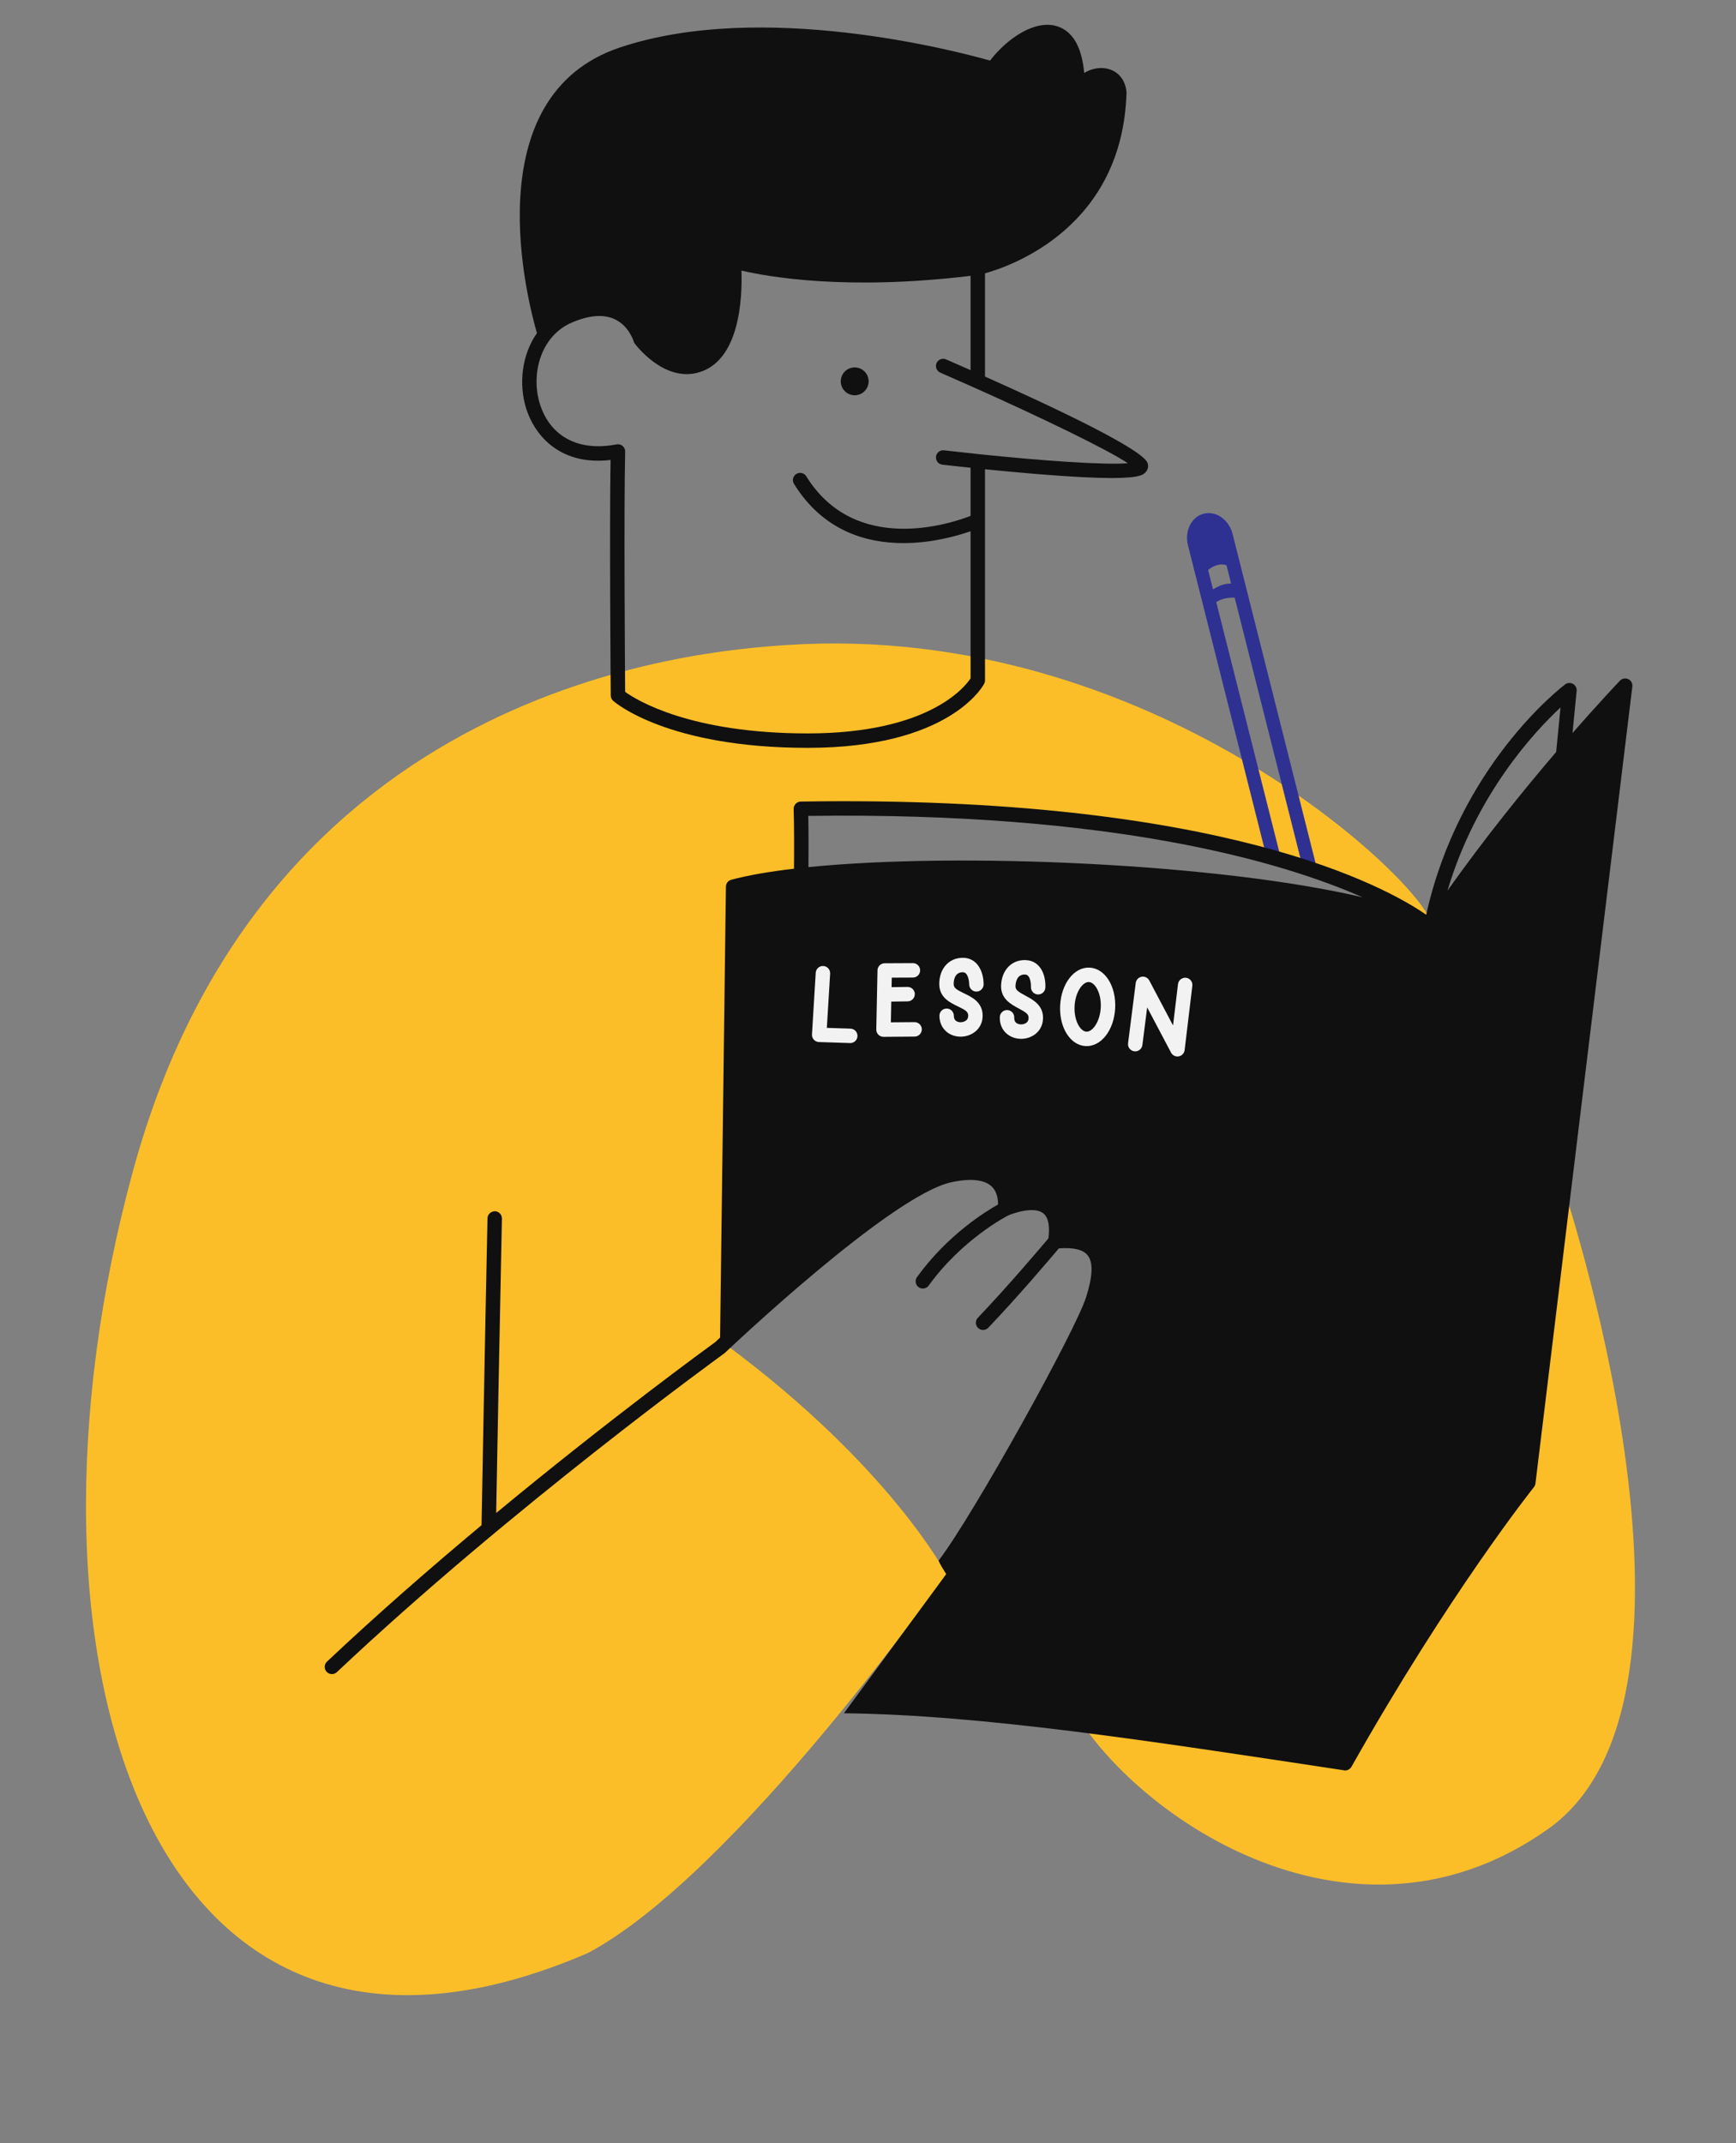
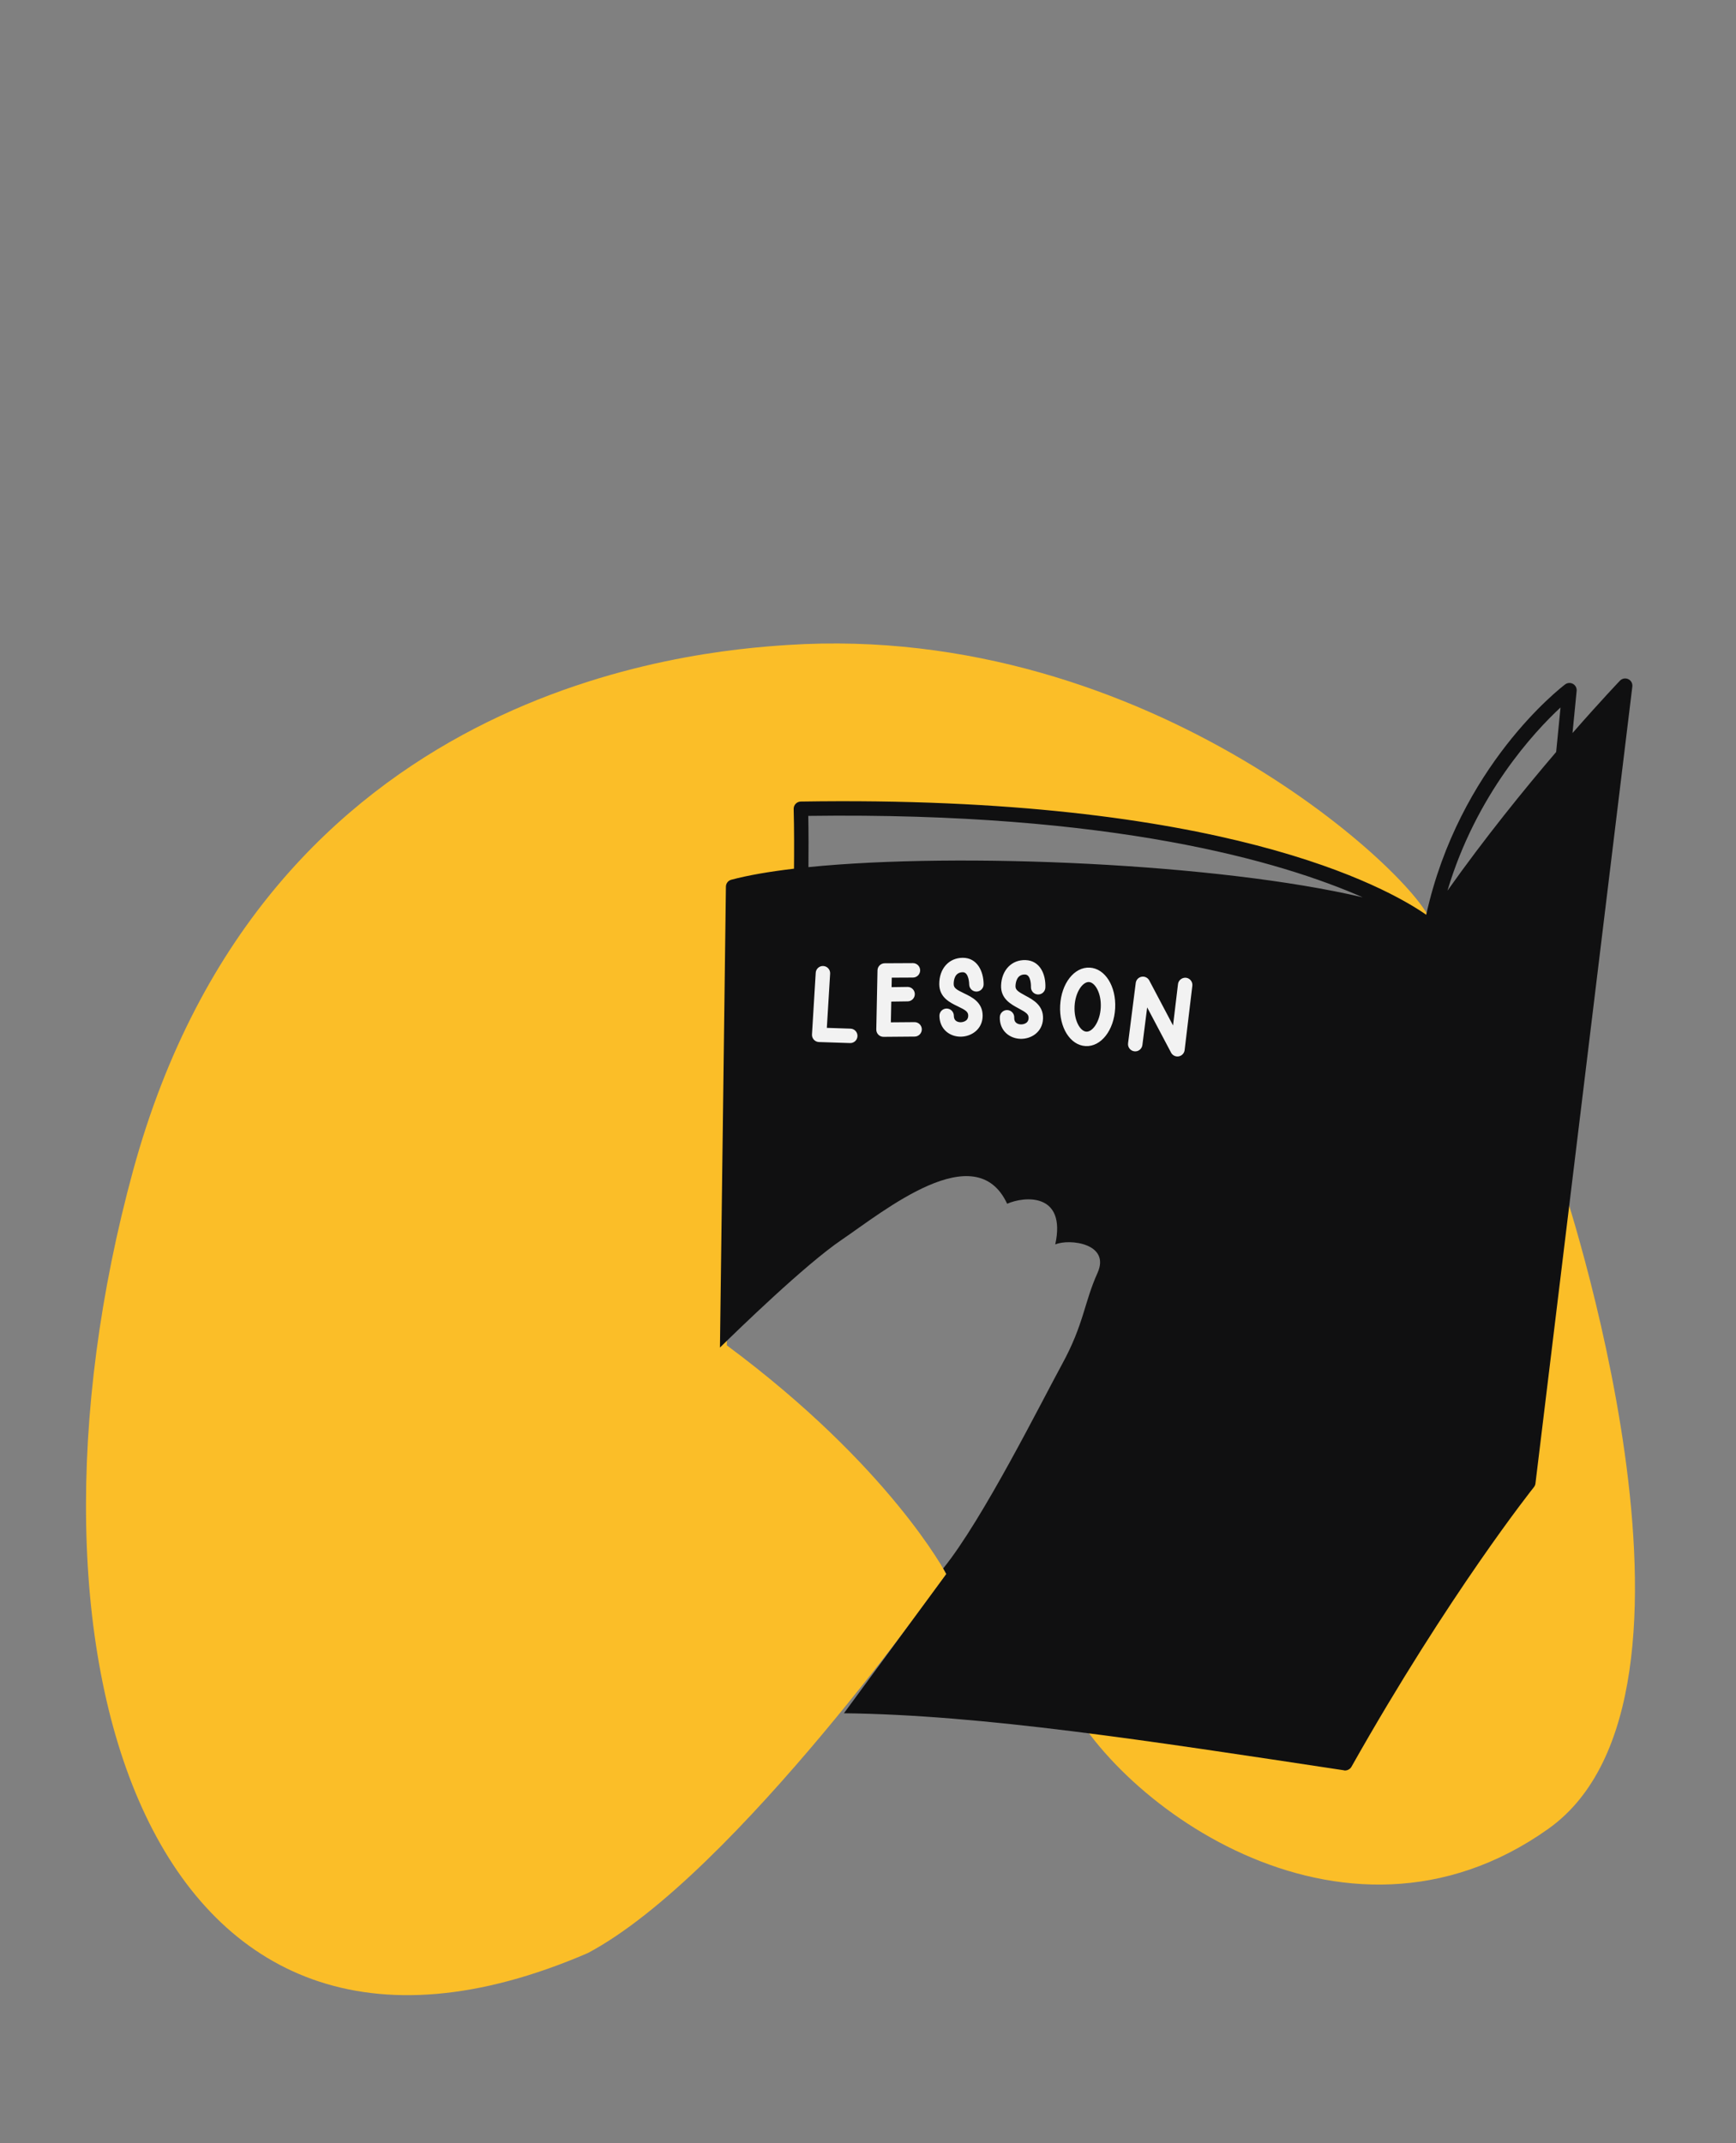
<svg xmlns="http://www.w3.org/2000/svg" fill="#000000" height="371.2" preserveAspectRatio="xMidYMid meet" version="1" viewBox="-14.9 -4.3 300.8 371.2" width="300.8" zoomAndPan="magnify">
  <rect x="-14.9" y="-4.3" width="300.8" height="371.2" fill="#808080" stroke="none" />
  <g id="change1_1">
    <path d="M149.068,268.336c0,0-36.545,52.083-62.11,65.649c-76.174,32.87-101.877-51.149-78.783-135.587 c22.956-83.935,97.338-89.932,113.348-90.978c63.089-4.123,110.017,41.003,111.575,48.186 c-7.817-4.508-24.687-12.189-54.445-16.686c-15.261-1.956-54.391-3.326-54.391-3.326l-0.438,12.714 c-7.285,0.511-11.692,0.982-11.692,0.982s-0.891,64.7-1.094,79.435C139.349,249.724,149.068,268.336,149.068,268.336z M168.871,287.55c7.869,19.435,48.574,50.466,84.522,24.913c32.478-23.087,2.103-112.696,2.103-112.696 S156.725,257.551,168.871,287.55z" fill="#fbbe28" />
  </g>
  <g id="change2_1">
-     <path d="M183.939,75.891c-0.845-2.365-15.889-9.49-28.166-14.969V43.045 c4.649-1.292,23.811-8.024,24.52-31.262c0.002-0.05,0-0.101-0.004-0.151c-0.21-2.307-1.69-3.886-3.862-4.121 c-1.095-0.12-2.374,0.157-3.468,0.837c-0.403-4.482-1.947-7.191-4.609-8.073 c-3.793-1.254-8.618,1.935-11.706,5.918C150.758,4.527,117.169-4.297,92.562,3.907 C67.146,12.38,76.622,48.217,78.14,53.395c-2.622,3.725-3.184,8.789-1.898,12.955 c1.587,5.144,6.253,10.03,14.653,9.017c-0.206,11.771,0.028,40.499,0.031,40.802 c0.003,0.355,0.157,0.692,0.423,0.927c0.377,0.332,9.502,8.139,33.697,8.139c24.474,0,30.347-10.65,30.584-11.104 c0.095-0.179,0.144-0.378,0.144-0.581V76.977c2.711,0.274,5.899,0.577,9.108,0.84 c6.076,0.497,10.131,0.683,12.861,0.682c5.06,0,5.568-0.638,5.949-1.117 C184.029,76.958,184.122,76.4,183.939,75.891z M154.542,74.347c-0.007-0-0.012-0.004-0.019-0.004 c-0.002,0-0.004,0.001-0.006,0.001c-1.954-0.204-3.915-0.42-5.849-0.645c-0.677-0.078-1.306,0.411-1.386,1.097 c-0.08,0.686,0.411,1.307,1.097,1.387c0.039,0.004,1.978,0.23,4.894,0.536v8.339 c-3.627,1.404-20.023,6.785-28.47-6.862c-0.363-0.586-1.134-0.767-1.721-0.405 c-0.587,0.364-0.768,1.134-0.405,1.721c5.021,8.11,12.469,10.259,18.955,10.259c4.938,0,9.314-1.245,11.641-2.056 v25.485c-0.979,1.483-7.261,9.534-28.228,9.534c-20.345,0-29.631-5.762-31.625-7.194 c-0.034-4.439-0.233-31.877,0.004-41.612c0.009-0.379-0.154-0.741-0.444-0.986 c-0.29-0.244-0.674-0.343-1.046-0.271c-6.566,1.291-11.542-1.349-13.304-7.058 c-1.562-5.063,0.089-11.701,5.559-14.045c3.007-1.289,5.513-1.48,7.45-0.566c2.45,1.156,3.24,3.778,3.247,3.799 c0.041,0.146,0.108,0.284,0.199,0.406c0.195,0.264,4.855,6.445,10.676,5.104c7.619-1.758,7.972-13.257,7.812-17.748 c4.596,1.085,18.21,3.51,39.7,0.914v16.335c-1.49-0.658-2.921-1.286-4.251-1.865 c-0.632-0.276-1.369,0.015-1.645,0.647c-0.275,0.633,0.015,1.37,0.647,1.645c1.98,0.862,3.982,1.746,5.97,2.635 c0.028,0.013,0.054,0.026,0.083,0.037c11.672,5.221,22.849,10.625,26.446,13.025 C176.56,76.27,165.684,75.512,154.542,74.347z M133.986,59.472c-1.259-0.437-2.634,0.229-3.071,1.488 c-0.437,1.259,0.229,2.634,1.488,3.071c1.259,0.437,2.634-0.229,3.071-1.488 C135.911,61.284,135.244,59.909,133.986,59.472z M175.486,211.537c-1.236-1.518-3.25-2.223-6.142-2.158 c0.133-2.576-0.537-4.436-1.999-5.542c-2.044-1.546-4.984-1.071-6.866-0.511c-0.132-1.199-0.57-2.717-1.813-3.913 c-1.897-1.826-5.002-2.295-9.23-1.39c-11.025,2.362-38.517,28.352-40.386,30.128 c-1.232,0.893-18.027,13.112-37.976,29.615c0.147-8.003,0.595-32.185,0.994-50.994 c0.015-0.69-0.533-1.262-1.223-1.276c-0.681,0.019-1.261,0.533-1.276,1.224 c-0.448,21.089-0.957,48.936-1.034,53.157c-8.77,7.319-18.033,15.385-26.781,23.634 c-0.502,0.474-0.526,1.265-0.052,1.767c0.246,0.261,0.578,0.393,0.91,0.393c0.308,0,0.616-0.113,0.857-0.341 c30.253-28.527,66.749-54.937,67.114-55.2c0.046-0.033,0.09-0.069,0.131-0.108 c0.286-0.273,28.758-27.305,39.247-29.552c3.308-0.71,5.714-0.454,6.962,0.734c1.001,0.954,1.121,2.362,1.104,3.135 c-2.053,1.141-8.712,5.203-14.036,12.566c-0.404,0.56-0.279,1.341,0.28,1.745 c0.222,0.16,0.477,0.237,0.731,0.237c0.388,0,0.769-0.18,1.014-0.518c5.742-7.94,13.339-11.918,13.729-12.119 c1.091-0.491,4.521-1.611,6.097-0.417c1.101,0.836,1.124,2.768,0.917,4.366c-1.188,1.413-7.04,8.332-12.224,13.747 c-0.477,0.498-0.46,1.29,0.039,1.768c0.242,0.231,0.554,0.347,0.864,0.347c0.329,0,0.657-0.129,0.903-0.386 c5.082-5.308,10.799-12.047,12.229-13.745c2.494-0.191,4.175,0.2,4.979,1.187 c0.992,1.217,0.906,3.596-0.26,7.273c-1.867,5.882-19.44,37.57-25.541,45.612 c0.156,0.548,0.874,1.657,1.321,2.334c6.04-7.382,24.456-40.425,26.603-47.191 C176.667,218.001,177.548,214.067,175.486,211.537z" fill="#101011" />
-   </g>
+     </g>
  <g id="change3_1">
-     <path d="M207.241,145.152l-11.4-45.164c0.653-0.418,1.698-0.837,3.192-0.774l11.757,46.572l2.526,0.451 l-14.638-58.032c-0.622-2.482-2.862-4.066-4.996-3.532c-2.132,0.536-3.362,2.989-2.741,5.469l13.761,54.556 L207.241,145.152z M194.434,94.423c1.511-1.196,2.649-1.019,3.181-0.814l0.802,3.171 c-0.734-0.015-1.847,0.155-3.131,1.014L194.434,94.423z" fill="#2e3192" />
-   </g>
+     </g>
  <g id="change2_2">
    <path d="M267.233,113.333c-0.485-0.229-1.065-0.123-1.438,0.264c-0.078,0.081-3.362,3.517-8.223,9.077 l0.716-7.306c0.048-0.494-0.2-0.97-0.634-1.213c-0.434-0.242-0.969-0.206-1.364,0.094 c-0.765,0.578-18.366,14.148-24.068,39.895c-6.782-4.715-35.344-20.778-108.372-19.605 c-0.334,0.005-0.652,0.144-0.883,0.386s-0.355,0.565-0.346,0.899c0.095,3.416,0.084,7.446,0.056,10.342 c-4.262,0.501-7.951,1.138-10.868,1.915c-0.541,0.144-0.92,0.631-0.928,1.191l-1.032,79.837 c3.131-3.075,14.78-14.381,21.065-18.646c7.304-4.957,23.217-18.056,28.696-6.261 c2.98-1.322,10.286-1.956,8.339,7.043c2.487-1.044,9.621-0.146,7.313,4.957 c-2.308,5.103-2.348,8.87-6.13,15.783c-3.504,6.404-13.721,26.901-20.599,35.383 c0.686,1.22,0.535,0.969,0.535,0.969l-17.738,24.116l-0,0c23.925,0.266,52.702,4.75,86.454,9.85 c0.06,0.009,0.116,0.018,0.174,0.028c0.032,0.006,0.057,0.025,0.09,0.028c0.043,0.005,0.085,0.006,0.127,0.007 c0,0,0.001,0,0.001,0c0,0,0-0,0.001-0c0.001,0,0.001,0,0.001,0 c0.002,0,0.003-0.001,0.005-0.001c0.137-0.001,0.269-0.031,0.396-0.074c0.038-0.013,0.072-0.029,0.108-0.045 c0.095-0.043,0.183-0.097,0.265-0.163c0.026-0.021,0.053-0.037,0.077-0.059c0.091-0.085,0.172-0.181,0.236-0.294 c16.962-30.068,31.475-48.264,31.619-48.444c0.146-0.182,0.238-0.4,0.267-0.631l16.788-138.041 C268.002,114.079,267.718,113.564,267.233,113.333z M125.18,145.894c0.023-2.536,0.032-5.847-0.029-8.874 c52.732-0.709,81.944,7.89,96.065,14.106C196.467,145.284,151.489,143.252,125.18,145.894z M254.739,125.95 c-5.51,6.445-12.361,14.885-18.836,24.025c4.972-16.69,15.051-27.52,19.592-31.736L254.739,125.95z" fill="#101011" />
  </g>
  <g id="change4_1">
    <path d="M173.91,163.302c-2.672-0.138-4.919,2.739-5.115,6.549c-0.196,3.81,1.743,6.902,4.415,7.04 c2.672,0.138,4.92-2.739,5.116-6.549C178.523,166.531,176.582,163.439,173.91,163.302z M173.339,174.393 c-1.071-0.055-2.174-1.955-2.047-4.414c0.127-2.46,1.419-4.236,2.49-4.181s2.175,1.955,2.048,4.414 S174.41,174.448,173.339,174.393z M132.473,173.871c-0.001,0-0.003-0-0.004-0l-4.101-0.136l0.57-9.389 c0.042-0.689-0.483-1.282-1.173-1.323c-0.01-0.001-0.021-0.001-0.031-0.002 c-0.675-0.025-1.251,0.494-1.292,1.174l-0.648,10.671c-0.02,0.337,0.097,0.667,0.323,0.917 c0.227,0.249,0.544,0.396,0.879,0.408c0.001,0,0.003,0,0.004,0l5.386,0.178 c0.69,0.023,1.268-0.518,1.291-1.208C133.7,174.474,133.161,173.896,132.473,173.871z M143.567,172.745 c-0.001,0-0.003,0-0.004,0l-4.102,0.034l0.074-3.594l2.845-0.04c0.689-0.01,1.241-0.577,1.232-1.267 c-0.009-0.686-0.571-1.236-1.256-1.232c-0.004,0-0.008,0-0.012,0l-2.758,0.039l0.034-1.644l3.673-0.018 c0.69-0.004,1.247-0.566,1.244-1.256c-0.004-0.69-0.566-1.247-1.256-1.244l-4.891,0.025 c-0.678,0.003-1.23,0.547-1.244,1.224l-0.209,10.244c-0.006,0.337,0.123,0.664,0.361,0.904 c0.237,0.239,0.559,0.373,0.895,0.371c0.001,0,0.003,0,0.004,0l5.388-0.045c0.69-0.006,1.245-0.57,1.24-1.261 C144.817,173.295,144.255,172.741,143.567,172.745z M151.925,164.099c1.085-0.005,1.108,2.087,1.108,2.108 c0.004,0.69,0.566,1.247,1.256,1.244c0.69-0.004,1.247-0.566,1.244-1.256c-0.011-2.296-1.135-4.608-3.621-4.596 c-2.406,0.012-4.077,1.888-4.064,4.561c0.012,2.32,1.866,3.205,3.22,3.852c1.389,0.663,1.794,0.955,1.797,1.608 c0.006,1.123-1.25,1.143-1.303,1.143c-0.339,0.002-0.651-0.099-0.857-0.277 c-0.22-0.189-0.328-0.468-0.33-0.854c-0.004-0.69-0.566-1.247-1.256-1.244 c-0.69,0.004-1.247,0.566-1.244,1.256c0.006,1.105,0.431,2.078,1.2,2.738c0.666,0.572,1.553,0.885,2.499,0.88 c1.846-0.009,3.802-1.294,3.79-3.655c-0.012-2.32-1.866-3.205-3.22-3.852c-1.389-0.663-1.794-0.955-1.797-1.608 C150.345,165.534,150.492,164.106,151.925,164.099z M162.724,164.496c1.084,0.043,1.014,2.135,1.013,2.156 c-0.028,0.69,0.509,1.271,1.199,1.299c0.69,0.028,1.271-0.509,1.299-1.199c0.091-2.295-0.928-4.654-3.411-4.753 c-2.404-0.096-4.158,1.703-4.264,4.375c-0.092,2.318,1.72,3.285,3.044,3.992c1.358,0.725,1.749,1.034,1.723,1.687 c-0.045,1.123-1.3,1.085-1.353,1.083c-0.339-0.013-0.646-0.128-0.844-0.315c-0.211-0.199-0.306-0.482-0.291-0.868 c0.027-0.69-0.509-1.271-1.199-1.299c-0.69-0.027-1.271,0.509-1.299,1.199 c-0.044,1.104,0.338,2.095,1.077,2.789c0.64,0.602,1.512,0.953,2.457,0.991c1.844,0.073,3.856-1.122,3.95-3.482 c0.092-2.318-1.72-3.285-3.044-3.992c-1.358-0.725-1.749-1.034-1.723-1.687 C161.082,165.859,161.293,164.439,162.724,164.496z M190.605,165.055c-0.658-0.067-1.308,0.408-1.39,1.092 l-0.86,7.174l-4.117-7.793c-0.255-0.482-0.79-0.743-1.329-0.646c-0.536,0.097-0.948,0.531-1.017,1.072 l-1.33,10.445c-0.087,0.685,0.398,1.31,1.082,1.398c0.673,0.095,1.31-0.397,1.399-1.082l0.83-6.525 l4.141,7.837c0.199,0.376,0.57,0.618,0.978,0.66c0.117,0.012,0.236,0.007,0.355-0.014 c0.537-0.1,0.948-0.538,1.014-1.08l1.337-11.147C191.779,165.76,191.29,165.138,190.605,165.055z" fill="#f2f2f2" />
  </g>
</svg>